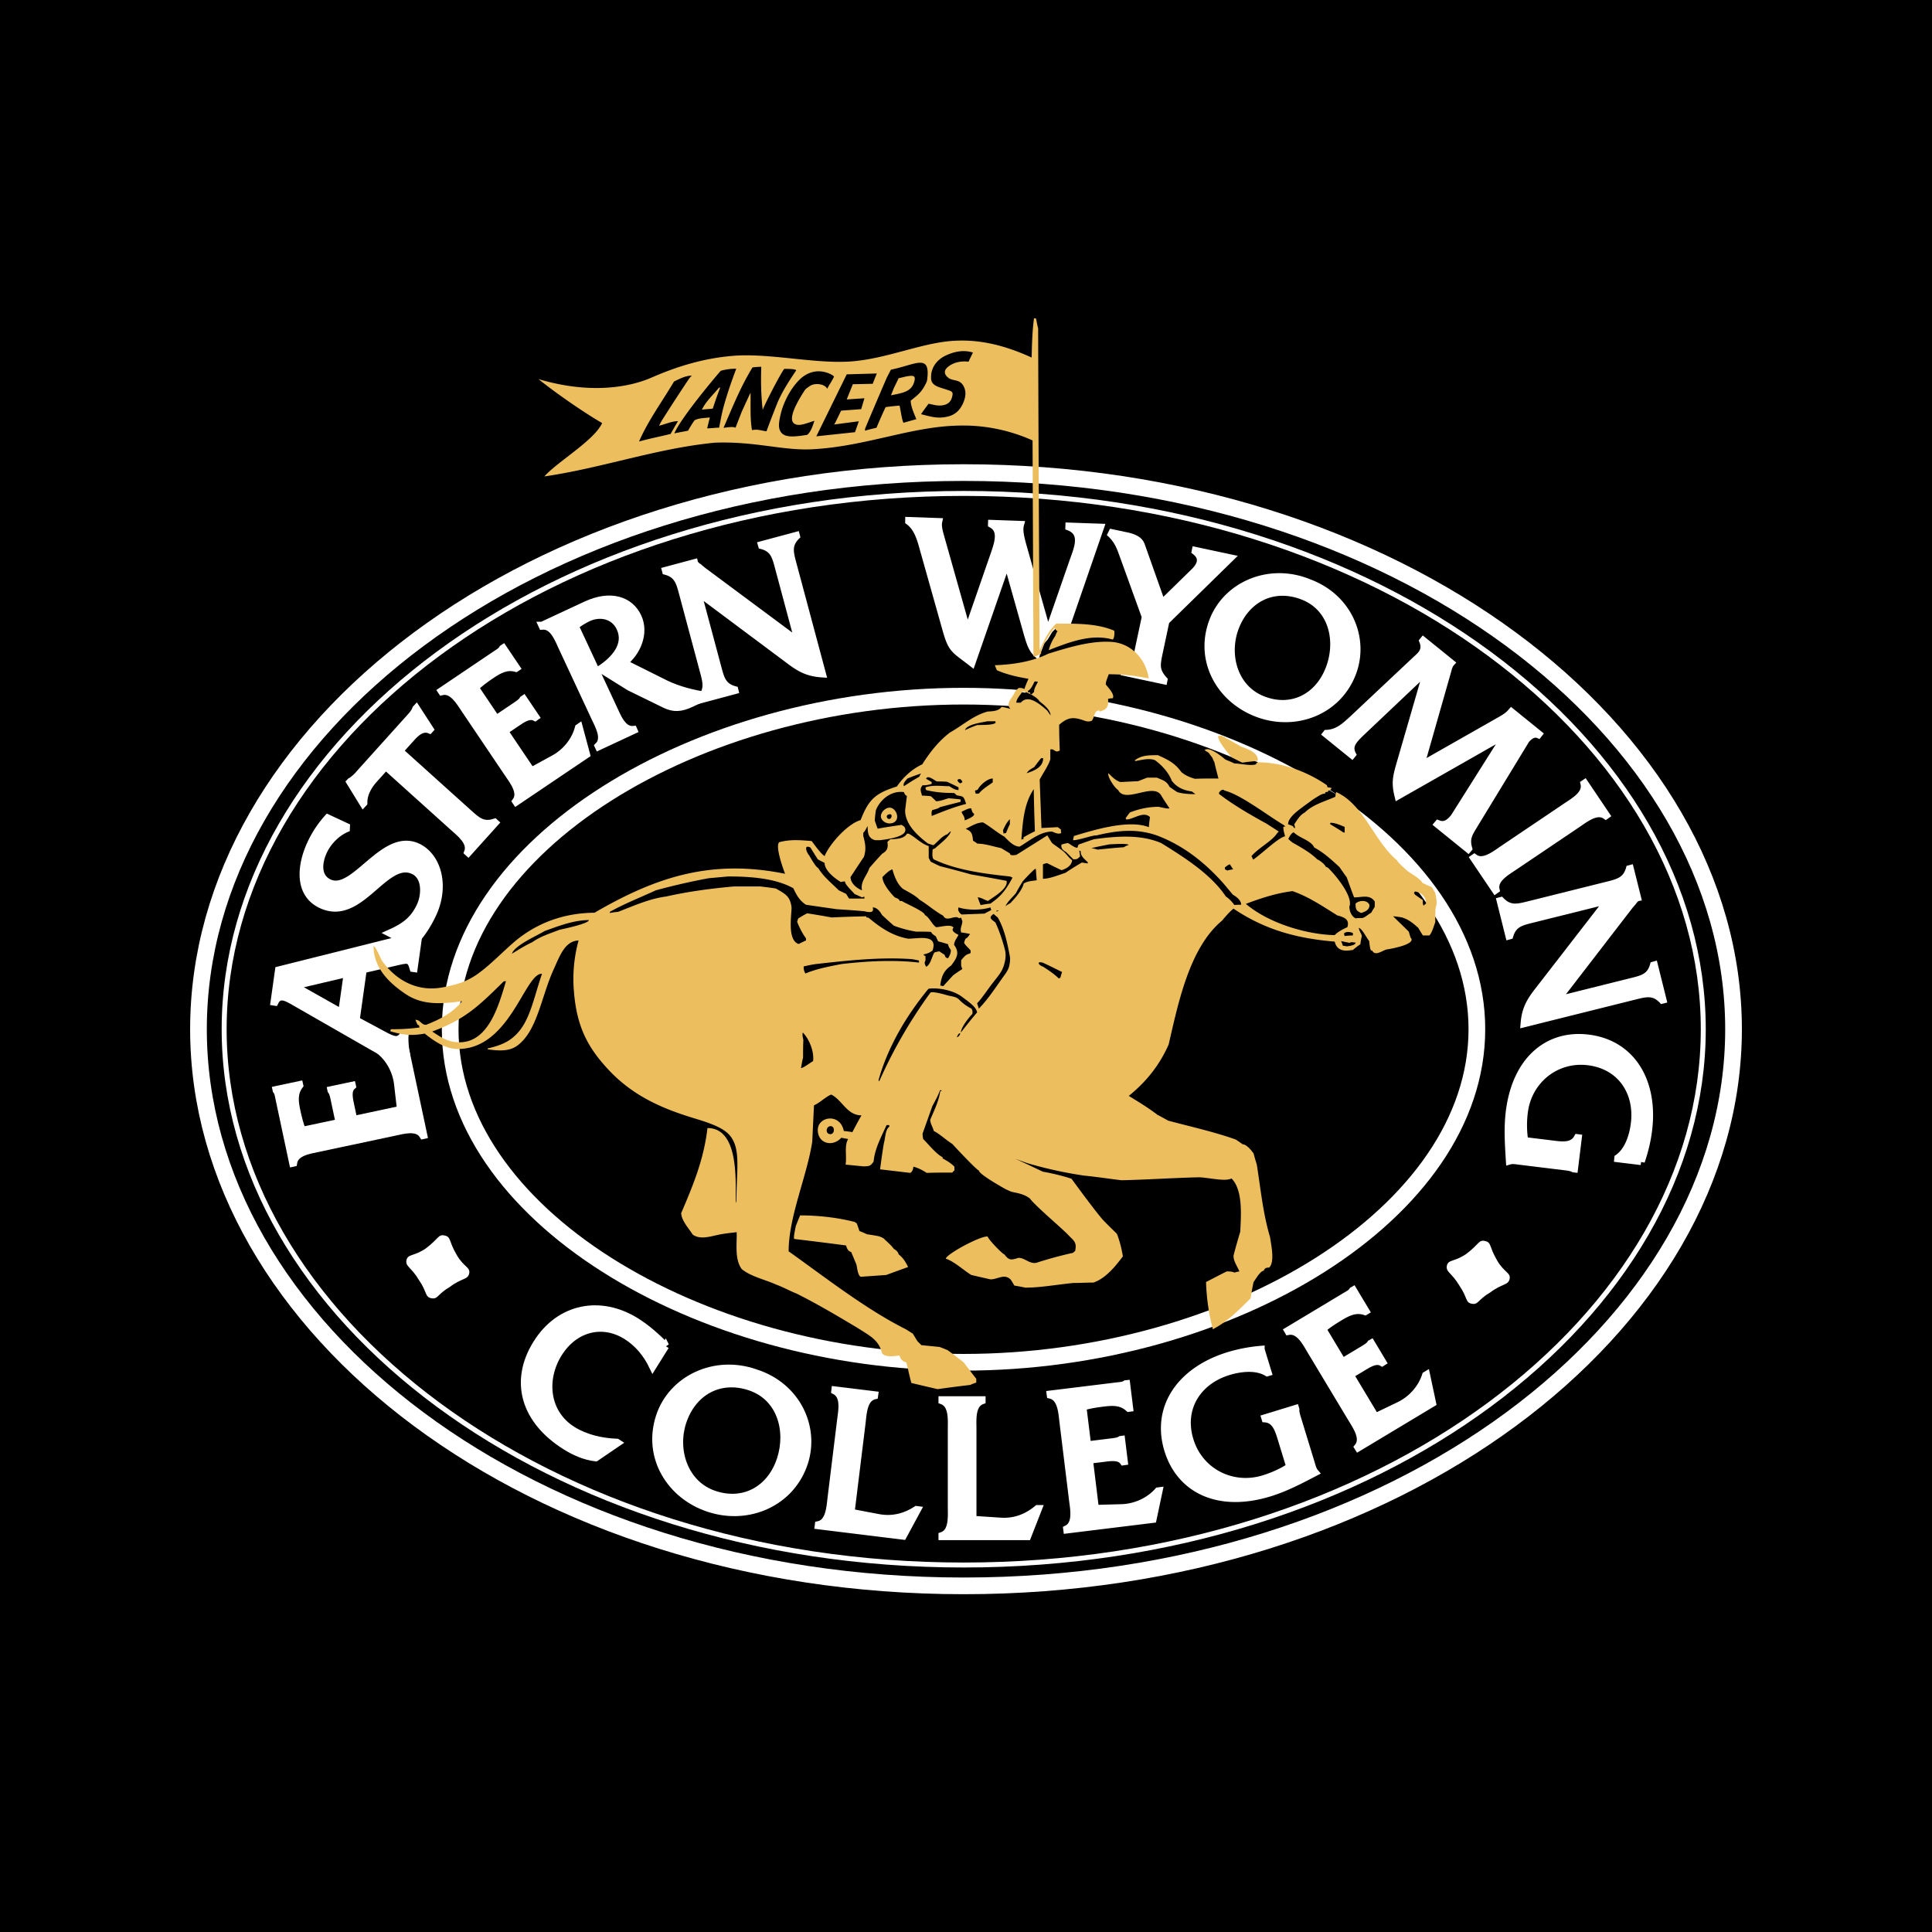
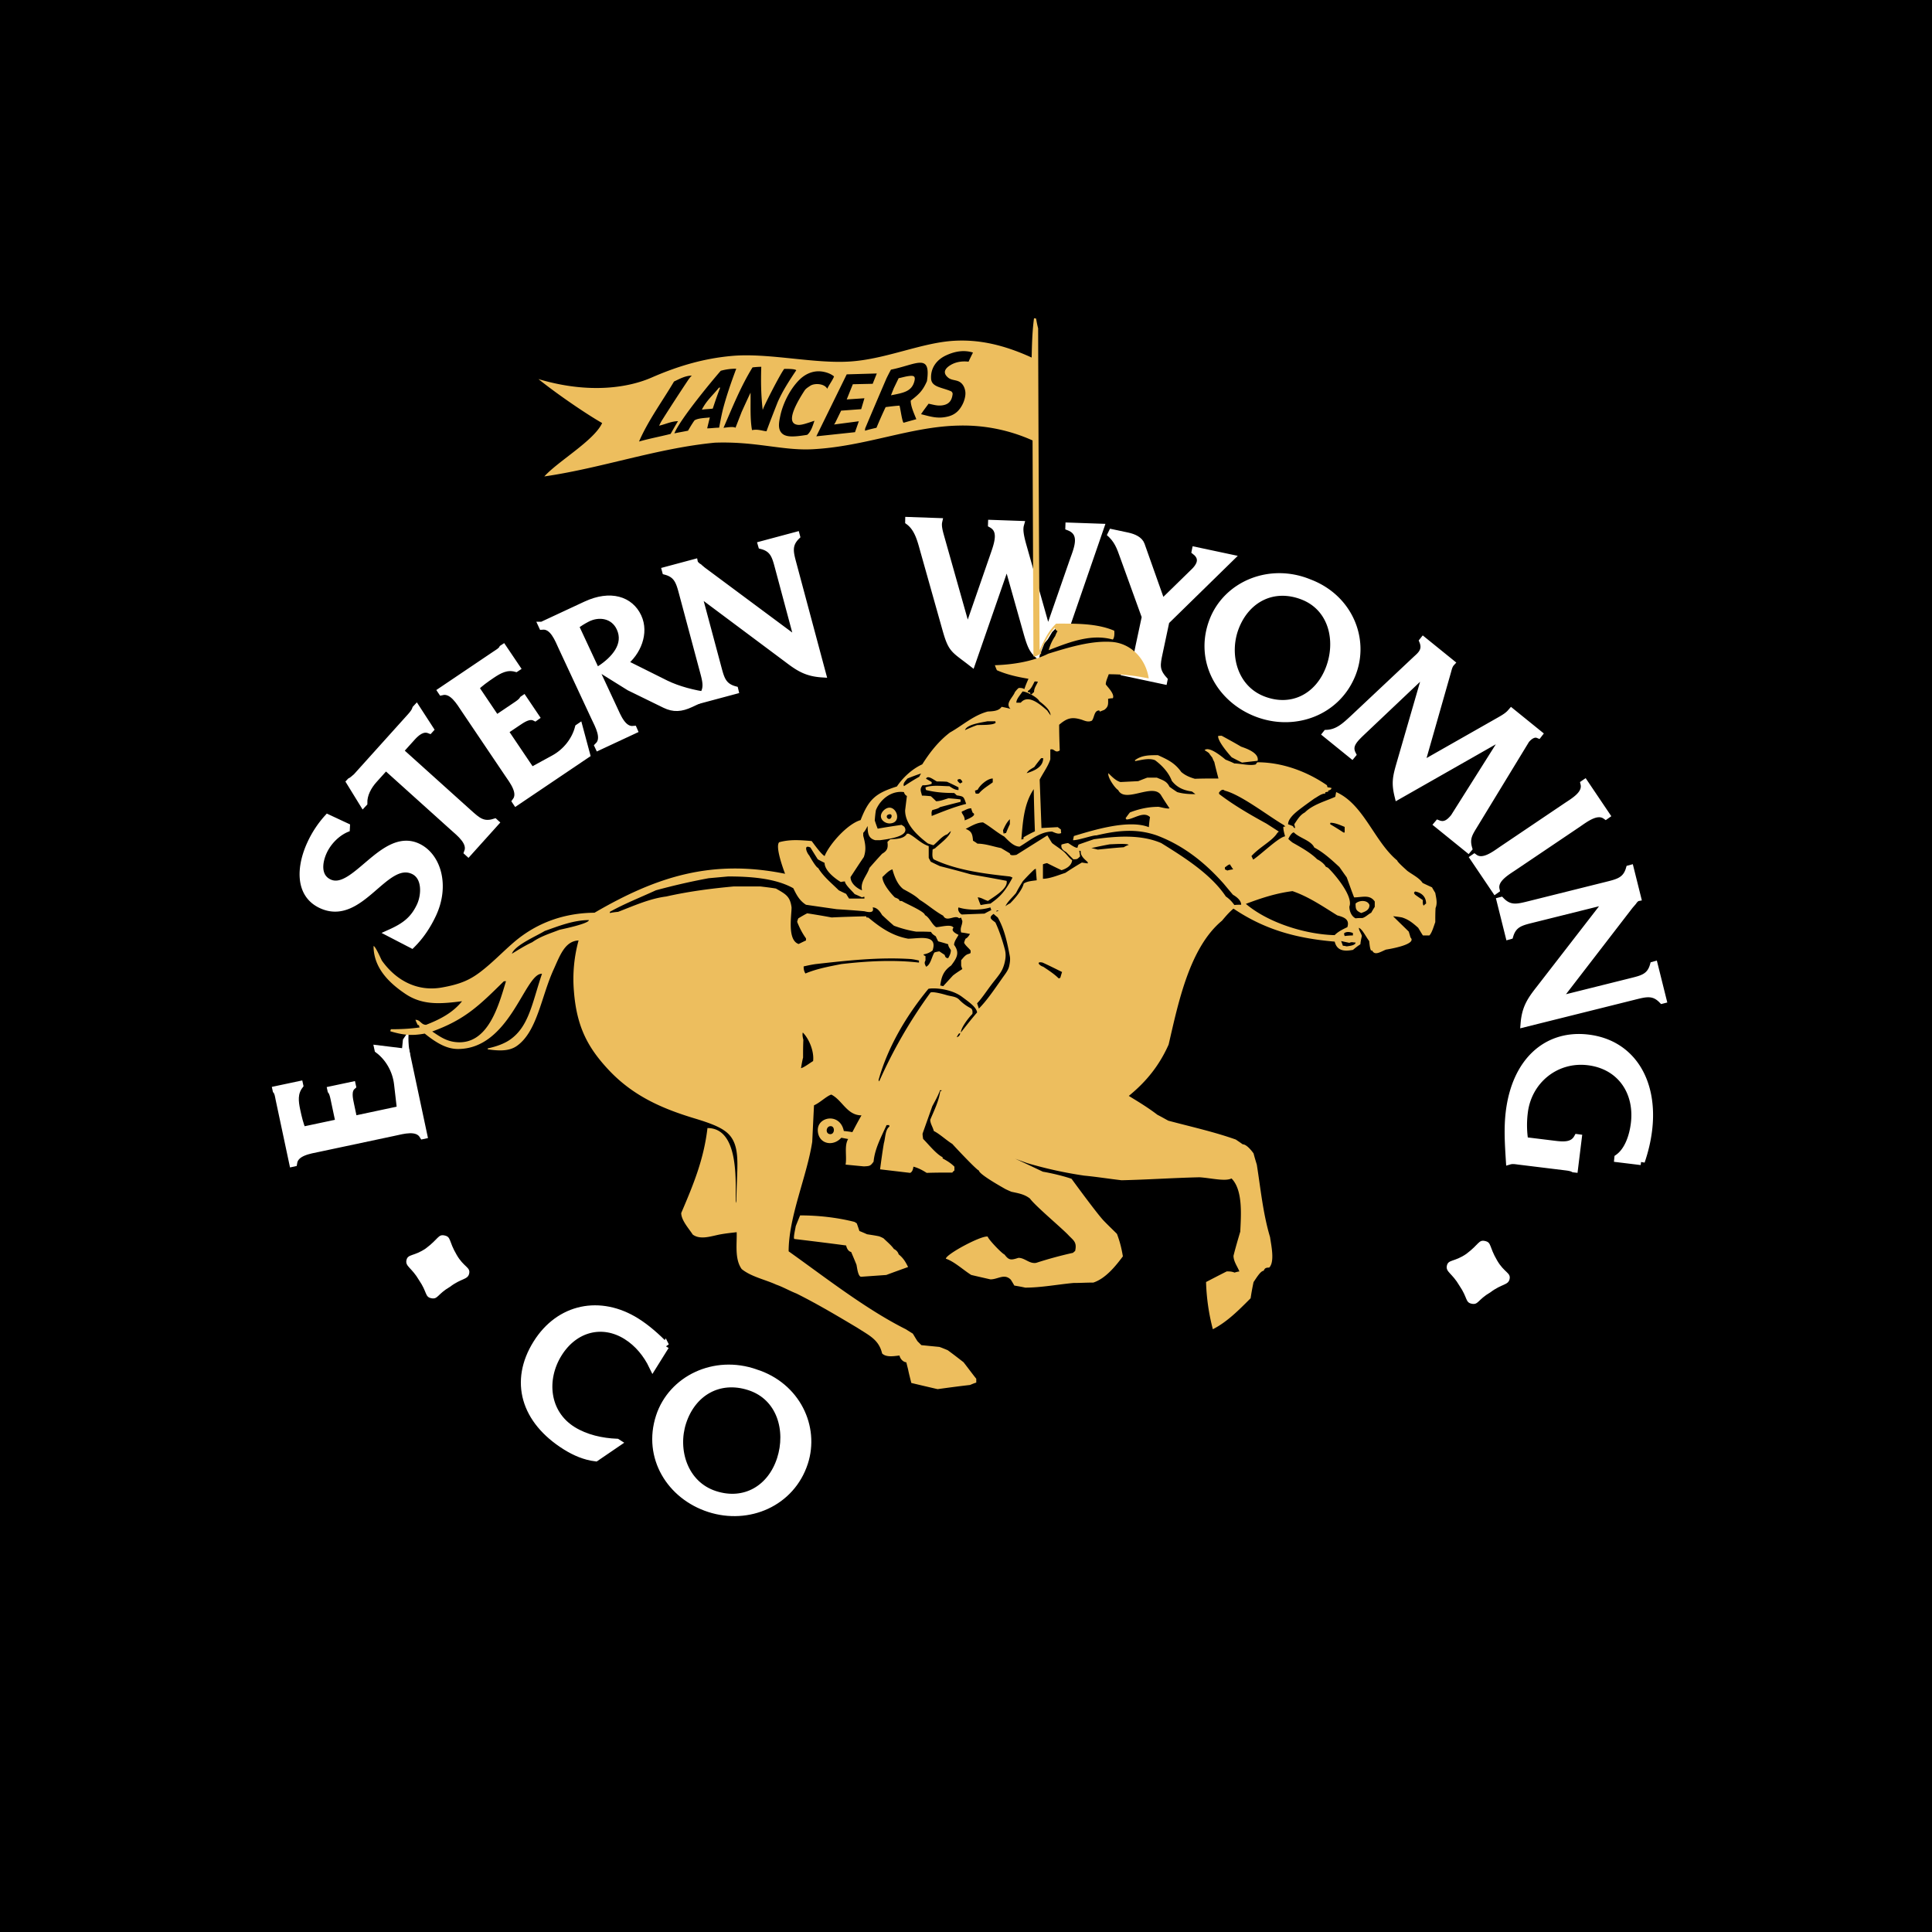
<svg xmlns="http://www.w3.org/2000/svg" width="2500" height="2500" viewBox="0 0 192.756 192.756">
  <path fill-rule="evenodd" clip-rule="evenodd" d="M0 0h192.756v192.756H0V0z" />
  <path d="M42.516 87.16l19.923-16.102 26.38-7.051 28.292 1.592 20.605 7.732 9.324 12.555 9.961 23.788-12.555 19.924-19.285 8.051s-34.432 2.592-36.024 2.592-27.974-3.229-27.974-3.229l-17.375-15.1-4.184-22.88 2.912-11.872z" fill-rule="evenodd" clip-rule="evenodd" />
  <path d="M44.914 102.686c0 18.353 24.569 33.229 51.217 33.229 26.649 0 51.217-14.876 51.217-33.229 0-18.352-24.568-33.229-51.217-33.229-26.649 0-51.217 14.877-51.217 33.229zm-25.112 0c0-29.732 33.175-55.536 76.347-55.536s76.806 25.804 76.806 55.536c0 29.731-33.635 55.536-76.806 55.536s-76.347-25.805-76.347-55.536z" fill-rule="evenodd" clip-rule="evenodd" />
-   <path d="M44.914 102.686c0 18.353 24.569 33.229 51.217 33.229 26.649 0 51.217-14.876 51.217-33.229 0-18.352-24.568-33.229-51.217-33.229-26.649 0-51.217 14.877-51.217 33.229zm-25.112 0c0-29.732 33.175-55.536 76.347-55.536s76.806 25.804 76.806 55.536c0 29.731-33.635 55.536-76.806 55.536s-76.347-25.805-76.347-55.536z" fill="none" stroke="#fff" stroke-width="1.665" stroke-miterlimit="2.613" />
-   <path d="M22.364 102.686c0-28.584 32.282-53.457 73.785-53.457s73.787 24.873 73.787 53.457c0 28.583-32.283 53.456-73.787 53.456-41.503 0-73.785-24.873-73.785-53.456z" fill="none" stroke="#fff" stroke-width=".495" stroke-miterlimit="2.613" />
  <path d="M116.307 61.973l6.438-6.299-3.471-.738-.012.06c.994.771.336 1.627-.105 2.05l-3.242 3.166-2.072-5.849c-.17-.472-.734-.736-1.369-.872l-1.805-.383c.842.717 1.1 1.456 1.449 2.442l2.168 5.994-.627 2.934c-.197.931-.332 2.25-1.408 2.54l-.012.059 3.865.823.012-.06c-.855-.949-.729-1.544-.475-2.734l.666-3.133zM35.278 111.704l-.311-1.467c-.131-.614-.328-1.444.18-1.883l-.013-.059-2.102.445.013.06c.169.213.237.531.305.847l.5 2.36-3.688.783c-.253-.608-.42-1.298-.567-1.992-.195-.913-.288-1.742.295-2.509l-.013-.059-2.319.492.013.06c.194.228.226.575.297.911l1.35 6.345.059-.013c.162-1.092 1.634-1.279 2.545-1.475l7.476-1.588c.892-.19 2.334-.621 2.906.314l.06-.013-1.758-8.268-2.787-.341.013.06c1.082.807 1.79 2.085 1.948 3.42l.297 2.569-4.699 1.001zM39.867 74.92l1.221-1.356c.448-.498 1.065-1.032 1.77-.752l.041-.045-1.359-2.097-.041.044c-.086.278-.288.533-.518.789l-5.398 5.996c-.207.167-.384.364-.621.478l-.041.044 1.317 2.141.042-.045c-.018-.86.428-1.687 1.011-2.336l1.193-1.326 6.718 6.05c.678.611 1.859 1.511 1.468 2.522l.045.041 2.685-2.983-.045-.041c-1.186.378-1.759-.166-2.618-.938l-6.87-6.186zM50.331 72.943l1.244-.838c.521-.352 1.215-.845 1.813-.539l.049-.035-1.201-1.781-.051.035c-.134.235-.403.417-.671.599l-2 1.348-2.107-3.125c.468-.464 1.046-.878 1.634-1.275.772-.521 1.508-.918 2.437-.665l.05-.033-1.326-1.966-.051.033c-.14.265-.448.423-.733.617l-5.377 3.626.034.051c1.072-.259 1.798 1.036 2.321 1.81l4.272 6.336c.511.755 1.45 1.931.797 2.812l.034.051 7.007-4.727-.728-2.711-.05.034c-.342 1.306-1.263 2.44-2.441 3.088l-2.27 1.239-2.686-3.984zM54.083 62.398l.026.056c1.1-.089 1.596 1.312 1.991 2.158l3.229 6.926c.385.827 1.148 2.126.365 2.895l.026.055 3.509-1.637-.024-.055c-1.091.106-1.607-1.287-2.001-2.131l-3.838-8.231c.387-.271.766-.514 1.18-.729 1.206-.631 2.704-.389 3.321.934.805 1.726-.587 3.203-1.953 4.108l2.897 1.803 3.535 1.729c.869.423 1.587.378 2.56-.075l1.69-.789c-1.355-.172-2.958-.587-4.176-1.183l-4.195-2.092c1.343-1.052 2.167-2.979 1.413-4.595-.78-1.672-2.72-2.333-5.182-1.185l-4.373 2.038z" fill-rule="evenodd" clip-rule="evenodd" fill="#fff" stroke="#fff" stroke-width=".735" stroke-miterlimit="2.613" />
  <path d="M69.58 59.035l8.998 6.718c1.16.885 1.942 1.37 3.457 1.466l-2.942-10.983c-.294-1.098-.503-1.88.356-2.74l-.016-.06-3.446.924.017.058c1.194.311 1.385 1.099 1.679 2.195l1.988 7.42-9.59-7.125-.381-.32a1.27 1.27 0 0 1-.425-.41l-.004-.019-2.859.766.016.059c1.176.315 1.386 1.098 1.68 2.194L70.2 66.99c.294 1.097.505 1.88-.371 2.764l.016.059 3.464-.929-.014-.058c-1.201-.33-1.392-1.119-1.686-2.214l-2.029-7.577zM130.615 58.151c-3.938-1.62-8.215.189-9.596 3.785-1.488 3.88.641 7.78 4.387 9.22 3.768 1.445 8.039-.128 9.521-3.989 1.309-3.407-.329-7.509-4.312-9.016zm-.654 1.312c2.988 1.147 3.725 4.492 2.664 7.255-1.082 2.82-3.725 4.216-6.602 3.111-2.971-1.14-3.799-4.584-2.781-7.234 1.098-2.857 3.785-4.257 6.719-3.132zM141.729 76.394l2.664-9.346c.084-.297.15-.635.354-.888l.014-.015-2.758-2.232-.037.046c.404.981-.279 1.47-.697 1.862l-6.244 5.872c-.814.75-1.535 1.445-2.67 1.492l-.037.047 2.568 2.08.039-.047c-.475-.932.199-1.536 1.102-2.395l6.385-6.046-2.76 9.529c-.338 1.188-.461 1.792-.158 3.029l10.838-6.169-5.25 8.32c-.434.535-.912.931-1.604.659l-.039.046 3.041 2.462.039-.046c-.273-.952-.008-1.441.498-2.259l5.223-8.576c.295-.362.773-.73 1.242-.534l.037-.048-2.725-2.206-.014.016c-.268.331-.633.556-1.027.785l-8.024 4.562zM149.896 84.76c-.756.511-1.932 1.45-2.801.813l-.051.035 2.154 3.193.049-.035c-.246-1.055 1.049-1.781 1.805-2.292l6.336-4.272c.756-.511 1.932-1.451 2.818-.826l.049-.035-2.152-3.193-.051.035c.258 1.071-1.049 1.781-1.82 2.304l-6.336 4.273zM160.475 89.805l-6.873 8.879c-.904 1.146-1.402 1.917-1.525 3.432l11.033-2.753c1.102-.274 1.887-.47 2.732.405l.059-.015-.863-3.462-.057.016c-.332 1.189-1.123 1.365-2.225 1.64l-7.453 1.859 7.291-9.464.324-.374c.123-.177.201-.28.418-.418l.021-.004-.717-2.873-.059.016c-.336 1.168-1.123 1.365-2.225 1.64l-7.848 1.958c-1.102.273-1.889.47-2.758-.421l-.059.015.869 3.482.057-.016c.352-1.193 1.145-1.371 2.244-1.645l7.614-1.897zM163.736 115.874c.348-1.02.598-2.05.729-3.116.598-4.87-1.676-8.641-6.002-9.171-4.045-.497-7.232 2.195-7.865 7.346-.199 1.63-.092 3.236.012 4.883.297-.087.617-.026.918.012l4.629.567c.301.036.623.077.852.207l.061.007.379-3.078-.061-.008c-.475.861-1.463.761-2.387.646l-2.898-.356a10.232 10.232 0 0 1-.037-2.844c.389-3.179 3.16-5.453 6.398-5.055 3.238.397 4.998 3.044 4.613 6.183-.15 1.227-.621 2.722-1.648 3.433l-.006.062 2.313.282z" fill-rule="evenodd" clip-rule="evenodd" fill="#fff" stroke="#fff" stroke-width=".735" stroke-miterlimit="2.613" />
  <path d="M66.391 134.292c-.88-.891-1.847-1.764-2.916-2.433-3.595-2.246-7.657-1.443-9.924 2.187-2.345 3.752-1.231 7.666 2.906 10.252.912.57 1.912 1 2.977 1.13l2.164-1.476-.052-.033c-1.499-.059-3.11-.408-4.424-1.229-2.701-1.688-3.02-5.08-1.408-7.658 1.589-2.542 4.379-3.263 6.799-1.75 1.156.723 2.037 1.811 2.619 3.026l1.259-2.016z" fill-rule="evenodd" clip-rule="evenodd" fill="#fff" stroke="#fff" stroke-width=".75" stroke-miterlimit="2.613" />
  <path d="M75.374 136.974c-4.097-1.439-8.357.633-9.571 4.369-1.31 4.031 1.066 7.891 4.959 9.155 3.913 1.271 8.182-.559 9.486-4.57 1.149-3.539-.739-7.631-4.874-8.954zm-.599 1.373c3.107 1.008 4.036 4.376 3.103 7.247-.952 2.929-3.569 4.492-6.558 3.521-3.088-1.003-4.114-4.467-3.219-7.221.965-2.968 3.627-4.539 6.674-3.547z" fill-rule="evenodd" clip-rule="evenodd" fill="#fff" stroke="#fff" stroke-width=".735" stroke-miterlimit="2.613" />
-   <path d="M84.885 150.909l1.099-8.946c.114-.925.156-2.461 1.25-2.722l.009-.062-3.921-.481-.007.062c.999.518.691 2 .575 2.945l-.949 7.736c-.113.925-.178 2.458-1.269 2.698l-.008.062 8.435 1.035 1.402-2.598-.062-.008c-1.132.735-2.401 1.06-3.787.805l-2.767-.526zM97.047 151.608v-9.016c0-.93-.143-2.459.91-2.853v-.062h-3.949v.062c1.054.394.93 1.902.93 2.853v7.796c0 .93.124 2.461-.93 2.832v.063h8.498l1.076-2.751h-.062c-1.033.868-2.254 1.345-3.658 1.262l-2.815-.186zM108.67 145.656l1.518-.187c.635-.078 1.496-.205 1.896.351l.062-.009-.268-2.176-.062.009c-.23.153-.559.194-.887.233l-2.441.301-.469-3.816c.641-.204 1.357-.313 2.074-.402.945-.115 1.797-.137 2.523.524l.062-.008-.297-2.4-.061.007c-.25.176-.604.179-.951.221l-6.568.807.008.061c1.094.263 1.154 1.776 1.271 2.719l.949 7.738c.115.923.424 2.428-.578 2.925l.008.062 8.559-1.051.594-2.802-.062.008c-.914 1.028-2.279 1.633-3.648 1.676l-2.637.074-.595-4.865zM125.799 134.648a15.704 15.704 0 0 0-3.207.612c-4.785 1.465-7.355 5.146-6.057 9.398 1.215 3.975 5.047 5.83 10.109 4.281 1.602-.49 3.053-1.257 4.545-2.037-.205-.242-.281-.563-.371-.86l-1.391-4.548c-.092-.297-.188-.612-.162-.881l-.018-.059-3.025.926.018.059c.998.083 1.316 1.047 1.594 1.957l.871 2.846c-.812.53-1.725.939-2.635 1.217-3.123.955-6.391-.684-7.365-3.866-.975-3.185.762-5.92 3.848-6.863 1.205-.368 2.793-.552 3.881.11l.061-.018-.696-2.274zM134.699 137.171l1.311-.788c.549-.33 1.285-.796 1.877-.451l.051-.032-1.127-1.878-.055.031c-.146.235-.432.404-.715.575l-2.109 1.266-1.98-3.296c.504-.446 1.111-.836 1.734-1.209.814-.49 1.582-.856 2.516-.549l.053-.032-1.244-2.072-.055.032c-.156.262-.479.407-.779.587l-5.672 3.409.031.053c1.107-.206 1.779 1.152 2.268 1.967l4.016 6.682c.479.798 1.373 2.045.662 2.907l.033.053 7.389-4.439-.598-2.802-.053.032c-.418 1.312-1.418 2.42-2.65 3.015l-2.379 1.142-2.525-4.203z" fill-rule="evenodd" clip-rule="evenodd" fill="#fff" stroke="#fff" stroke-width=".75" stroke-miterlimit="2.613" />
  <path d="M40.552 125.726c-.134.635.511.723 1.261 2.006.818 1.194.568 1.653 1.203 1.789.686.145.594-.387 1.877-1.134 1.157-.88 1.783-.696 1.918-1.331.135-.636-.533-.624-1.243-1.848-.827-1.403-.537-1.802-1.222-1.947-.636-.134-.583.336-1.859 1.292-1.195.817-1.799.537-1.935 1.173zM144.355 126.277c-.137.636.51.722 1.258 2.005.82 1.197.57 1.654 1.205 1.789.684.146.594-.386 1.877-1.134 1.158-.879 1.781-.694 1.918-1.33.135-.636-.531-.624-1.244-1.849-.826-1.402-.537-1.801-1.221-1.946-.635-.135-.582.337-1.857 1.292-1.197.82-1.803.538-1.936 1.173zM40.779 102.865s-.128 1.165.14 2.339l-.84-.273.124-1.221.576-.845z" fill-rule="evenodd" clip-rule="evenodd" fill="#fff" />
  <path d="M100.473 56.003l1.986 7.047c.596 2.109.74 2.013 2.561 3.355l4.76-13.79-3.119-.109-.002.061c1.562.603.836 2.219.432 3.362l-2.549 7.334-2.512-8.87c-.25-.901-.371-1.555-.23-2.056l-2.857-.101-.002.062c1.094.605.643 1.909.215 3.13l-2.638 7.615-2.689-9.524c-.109-.39-.29-1.025-.192-1.467l-2.958-.104-.001.061c.988.724 1.247 2.051 1.572 3.179l2.13 7.559c.596 2.11.783 1.974 2.579 3.375l3.514-10.119zM32.695 81.617a10.166 10.166 0 0 0-1.681 2.55c-1.045 2.241-1.269 5.021 1.046 6.1 3.894 1.816 6.328-4.743 9.193-3.407 1.287.6 1.174 2.471.686 3.519-.668 1.432-1.586 2.076-3.028 2.723l2.173 1.126c.875-.867 1.562-1.911 2.084-3.031 1.337-2.866.46-5.779-1.506-6.696-3.4-1.584-6.31 4.752-8.826 3.579-1.268-.592-1.055-2.103-.566-3.15.479-1.028 1.433-1.971 2.501-2.345l-2.076-.968z" fill-rule="evenodd" clip-rule="evenodd" fill="#fff" stroke="#fff" stroke-width=".735" stroke-miterlimit="2.613" />
  <path d="M125.488 76.032l.299.49s-1.258.34-1.301.324c-.043-.017-.502-.23-.502-.23l.178-.781.756.026.57.171zM132.445 78.741l.83.478.303.887-2.818 1.44-.832-2.252 1.283-.49 1.234-.063zM101.539 69.312l.309-.276.431.08.311-.293.846-1.83.306-1.644.246-.628.211-.535.336-.391.438-.732.408-.417 5.369.775.342.488.156.748-6.713 2.091-.146 2.58 1.203 2.075-1.09.488-2.107-.601-1.102-.537-.129-.7.375-.741z" fill-rule="evenodd" clip-rule="evenodd" />
-   <path d="M36.227 96.726l2.982-.685c1.481-.346 1.726-.476 2.029.569l.061.009.578-4.114-.061-.009c-.742 1.062-1.917 1.265-3.126 1.566l-10.884 2.729-.446 3.172.059.009c.438-.922 1.227-.422 1.91-.04l7.901 4.529c1.081.603 2.158 1.102 2.576 2.347l.061.01.519-3.693-.06-.01c-.496.914-1.06.691-2.123.112l-2.686-1.442.71-5.059zm-1.567.374l-.556 3.954-4.779-2.698L34.66 97.1z" fill-rule="evenodd" clip-rule="evenodd" fill="#fff" stroke="#fff" stroke-width=".735" stroke-miterlimit="2.613" />
  <path d="M88.893 39.439l.288-.722.477-.985c.266-.046.599-.152.913-.2.558-.085.801-.05.656.509-.269 1.039-1.128 1.157-2.334 1.398zm-18.867 1.436c.46-.921 1.088-1.426 1.707-2.2h.118a42.78 42.78 0 0 0-.736 2.09c-.382.058-.736.05-1.089.11zm21.868.449c.206-.324.515-.721.75-1.045.5.095.868.239 1.395.159.653-.101.928-.484 1.003-1.115.016-.131-.079-.253-.176-.295-.931-.391-1.917-.413-1.97-1.24-.067-1.055.536-1.882 1.47-2.321.961-.452 1.853-.558 2.708-.294-.147.294-.295.589-.442.913-.618-.077-1.274.011-1.824.353-.576.357-.761.79-.2 1.247.3.245.727.216 1.06.376.332.16.571.509.641.997.058.408-.094.923-.266 1.265-.303.606-.724 1.039-1.427 1.222-1.032.267-1.737.024-2.722-.222zm-5.592 1.648c0-.088 0-.177.03-.265a793.057 793.057 0 0 1 2.119-4.974c.146-.294.294-.588.441-.853 2.497-.5 4.02-1.721 3.59 1.147-.427.979-.825 1.332-1.619 1.943 0 .589.353 1.324.559 1.854-.441.118-.854.236-1.266.353-.147-.059-.323-1.442-.412-1.707-.471.029-.942.089-1.384.147a43.803 43.803 0 0 0-.912 2.061c-.381.088-.764.176-1.146.294zm-11.273-.059c-.21-1.132-.123-2.566-.147-3.738-.294.618-.588 1.266-.883 1.913l-.618 1.59c-.225-.146-.852-.03-1.195.005.891-2.049 1.721-4.133 2.895-6.029.265-.03.605-.059.871-.059-.047 1.466-.026 2.87.146 4.325-.051-.108 1.782-3.685 2.148-4.118.236 0 1.051-.012 1.198.136-.708 1.062-1.335 2.011-1.854 3.179-.382.971-.765 1.942-1.118 2.913-.475-.054-.86-.235-1.443-.117zm-7.748.323c.604-1.468 3.913-5.428 4.628-6.243a5.599 5.599 0 0 1 1.547-.206c-.5 1.324-.988 2.741-1.341 4.095-.147.618-.249 1.17-.366 1.788-.412 0-.812.067-1.193.067.088-.383.177-.736.265-1.089-.441.059-1.177.059-1.531.294-.235.324-.441.677-.647 1.03-.442.088-.95.176-1.362.264zm12.516-5.385c.445-.432 1.042-.756 1.712-.802.589-.041 1.302.164 1.702.507-.089.294-.576.971-.677 1.236-.265-.53-1.269-.593-1.707-.294-.209.143-.423.262-.559.471-1.251 1.93-1.736 3.315-.651 3.419.361.035.898-.162 1.639-.409-.147.441-.341 1.11-.723 1.404-1.493.248-2.288.254-2.65-.311-.261-.406-.166-.979-.022-1.634.264-1.209.979-2.661 1.936-3.587zm1.648 5.68l3.032-6.181 3.002-.088-.412 1.03-1.98.043-.609 1.517 1.766-.118-.323 1.089-2.002.147-.588 1.207-.118.177 2.472-.324-.382 1.089-3.858.412zm-17.688.52c.893-2.073 2.342-4.043 3.489-5.986.56-.265 1.135-.589 1.782-.589-.117.088-.239.256-.327.374a195.39 195.39 0 0 0-2.678 4.121c-.088.147-.176.323-.265.5.618-.134 1.24-.45 1.887-.45-.236.382-.504.861-.74 1.273-1.058.266-2.118.463-3.148.757zm39.35 21.436l-.088-21.544a16.885 16.885 0 0 0-7.369-1.482c-4.796.095-9.302 2.087-14.595 2.361-2.969.154-5.654-.801-9.719-.657-5.78.553-11.251 2.528-17.028 3.369 1.372-1.523 4.969-3.579 5.769-5.328-1.479-.831-4.484-2.874-6.357-4.385 5.195 1.547 9.113.799 11.285-.15 2.823-1.233 5.364-1.924 8.028-2.162 3.648-.326 8.244.817 11.877.551 3.584-.262 7.082-1.886 10.308-2.062 2.213-.12 4.633.267 7.711 1.674.029-1.295.059-2.62.234-3.915.059 0 .117 0 .207.029.059.324.117.647.205.971.029 10.684.088 21.396.146 32.11.471-.983.801-1.826 1.65-2.648 1.889 0 4.035-.049 5.797.706.029.265.029.706-.148.883-2.037-.569-4.082.144-6.387 1.06a4.47 4.47 0 0 1 .648-1.413c.059-.177.146-.354.236-.5-.146 0-.236-.235-.295-.324-.559.647-.941 1.383-1.324 2.149-.029.147-.029.294-.029.47-.295.001-.277.237-.762.237zm-.175 3.797c-.061-.029-.119-.059-.148-.059v-.117a.885.885 0 0 0-.234-.059v-.118c.322-.147.5-.618.676-.942.09 0 .207 0 .324.03-.146.353-.383.618-.383 1.03a.848.848 0 0 0-.235.235zm1.882 2.089c-.117-.176-.236-.324-.324-.471-.646-.56-1.883-1.707-2.648-.795h-.441c0-.382.412-.794.617-1.118.412 0 1.502.588 1.678.972.382.294 1.118.853 1.118 1.412zm-8.535 1.472c.176-.589 1.707-.766 2.236-.883h.795c0 .029 0 .088.029.147-.264.265-1.471.206-1.854.235-.411.148-.823.324-1.206.501zm27.637 3.238a34.916 34.916 0 0 1-1.031-.53c-.201-.219-1.391-1.565-1.354-2.119.119-.029.236-.029.354-.029.648.353 1.295.706 1.943 1.089.5.176 1.824.618 1.646 1.413-.529.057-1.058.116-1.558.176zm-21.486 1.059c.207-.324.441-.413.766-.619.207-.294.441-.589.678-.882h.205c-.001.912-.913 1.265-1.649 1.501zm-6.621 1.03c-.265-.177-.471-.442 0-.442.088.088.206.177.206.324a.46.46 0 0 0-.206.118zm-5.622.265c-.139-.278.179-.556.353-.765a18.03 18.03 0 0 1 1.354-.501 3.262 3.262 0 0 0-.177.324c-.529.294-1.03.618-1.53.942zm7.299.765c-.059-.03-.119-.03-.146-.03-.031-.117-.061-.206-.061-.294l.266-.088c.205-.441.971-1.118 1.502-1.118v.382c-.473.353-1.002.648-1.385 1.118-.058 0-.117 0-.176.03zm-4.532 2.208c0-.236-.059-.324.059-.588.206-.06.618-.147.766-.295a208.7 208.7 0 0 1 2.06-.53v-.235c-.413-.059-.825-.088-1.207-.118-.412.118-.825.294-1.236.294-.177-.176-.354-.353-.53-.5-.294-.029-.589-.059-.883-.059-.088-.441-.265-.618.059-1.03.323 0 .618-.029.912-.147v-.176c-.206-.118-.383-.236-.559-.324.147-.441.854.177 1.088.265.324 0 .647 0 1.001.03.383.177.765.353 1.148.559v.265c-.354 0-.648-.206-.913-.382-.706 0-1.707-.147-2.384.118a.85.85 0 0 0 .059.265c.971.236 1.825.294 2.795.294.088.059.177.147.266.235.735.118.676.118.941.854-1.176.292-2.324.763-3.442 1.205zm-4.474 0c.038-.151.354-.235.441-.118.073.097.024.27-.059.353-.165.166-.437-.016-.382-.235zm7.77.441c0-.353-.147-.5-.294-.765v-.118c.324-.118.588-.323.941-.323.03.146.089.294.148.441.529.265-.589.677-.795.765zm-7.519-1.27c.424-.01.752.433.776.851.021.347-.168.677-.683.72-.442.036-.932-.288-.937-.717-.004-.403.45-.844.844-.854zm45.308 2.477a31.83 31.83 0 0 0-1.324-.824c0-.059 0-.117.029-.147.473 0 .973.235 1.414.412v.56l-.119-.001zm-33.904.117c-.029-.118-.059-.235-.059-.353.205-.441.354-.766.678-1.089v.5c-.148.294-.266.589-.383.883-.09 0-.178.03-.236.059zm1.765.589c.148-1.736.236-3.531 1.236-5.033a209.9 209.9 0 0 0 .117 4.209c-.383.176-.764.382-1.117.588-.029.059-.029.118-.029.206-.089 0-.148 0-.207.03zm7.623 1.001c-.234-.059-.441-.117-.646-.147a39.835 39.835 0 0 1 1.854-.382c.293 0 1.707-.118 1.883.058a2.558 2.558 0 0 0-.5.236c-.884.058-1.737.147-2.591.235zm15.51 1l-.176-.353c.781-.871 2.037-1.493 2.531-2.237a.694.694 0 0 1 .205-.206c-.41-.266-.824-.53-1.234-.795-1.561-.854-3.297-1.854-4.709-2.943-.031-.059-.031-.118-.031-.147.119-.177.354-.412.561-.206 1.648.412 4.35 2.535 5.916 3.443l.146.148c-.088 0-.146 0-.205.029 0 .324.088.618.176.942-.651.1-2.383 1.795-3.18 2.325zm-2.59 1.089c-.088-.059-.176-.088-.234-.117v-.206c.205-.118.264-.235.5-.294.088.147.205.324.324.5a3.443 3.443 0 0 0-.59.117zm-37.73 2.796a10.805 10.805 0 0 1-.295-.471c-.265-.118-.5-.236-.735-.354-.707-.706-1.531-1.354-2.061-2.237-.177 0-.794-1.06-.883-1.236-.236-.236-.618-1.148.118-.795.235.383.47.766.735 1.178.207.117.442.235.677.353 0 .765 1.03 1.561 1.619 1.913.118-.03.265-.059.412-.059 0 .324.766 1 .972 1.266.235.088.471.206.736.324a.546.546 0 0 1 .235-.059v.177h-1.53zm13.127.648c-.119-.265-.207-.529-.295-.765.354 0 .678.265 1.029.353.473-.353 2.031-1.207 1.855-2.001-1.207-.235-2.385-.441-3.562-.647-1.03-.294-2.06-.56-3.09-.824-.324-.147-.618-.294-.913-.441-.088-.147-.147-.265-.206-.382v-1.177c-.765-.235-1.354-.913-2.002-1.236h-.176c-.265.529-1.147.529-1.648.559-.118.088-.206.177-.294.265.088.618-.03.883-.53 1.178a53.64 53.64 0 0 0-1.265 1.413c-.236.765-.942 1.383-.736 2.237-.53-.206-1.148-.706-1.148-1.324.442-.677.883-1.354 1.325-2.001.265-.765.147-1.354-.059-2.119v-.294c.207-.206.294-.441.442-.677 0 .706.059 1.236.765 1.413h.471c.559-.088 3.09-.324 2.414-1.354l-.265-.177c-.794.118-1.589.235-2.384.382-.118-.294-.206-.559-.294-.824.029-.353.059-.707.118-1.03.441-1.089 1.56-1.972 2.796-1.796.029.147.147.324.294.383-.059.471-.117.941-.177 1.442 0 1.413 1.266 2.531 2.267 3.296.177.059.353.118.559.177.412-.324.883-.942 1.384-1.089.118-.118.235-.236.353-.324-.088.56-1.207 1.354-1.59 1.737a.597.597 0 0 0-.235.117c0 .294-.088.765.118.972 2.266 1.088 5.122 1.441 7.594 1.707.088.03.176.059.264.118-.697 1.277-1.133 1.838-2.207 2.59-.326.025-.65.084-.972.143zm44.205.058c-.117-.118-.088-.382-.088-.559a17.525 17.525 0 0 1-.766-.529c-.059-.059-.088-.118-.117-.177.029-.059.059-.118.117-.147.648.118 1.09.53 1.09 1.207a.817.817 0 0 0-.236.205zm-41.734.06c.236-.5.707-.883 1.061-1.324.205-.412.441-.795.678-1.177a18.83 18.83 0 0 1 1.088-1.119.478.478 0 0 1 .205-.118l.09 1.148c-.441.059-.941.088-1.295.324-.148.647-.883 1.501-1.355 1.972a2.452 2.452 0 0 0-.472.294zm-.883.559v-.118c.061-.029.148-.029.236-.029a.647.647 0 0 0-.236.147zm36.379.118c-.502-.236-.561-.354-.561-.942.354-.353 1.207-.382 1.385.147 0 .5-.412.647-.824.795zm-39.851.147c-.235-.118-.441-.441-.324-.707.912.294 2.237.294 3.179 0l.088.265c-.234.118-.471.235-.676.353-.766.03-1.532.059-2.267.089zm39.29.382c-.412-.206-.617-.706-.617-1.177.412-1.03-1.5-3.267-2.119-3.855-.088-.059-.176-.088-.236-.118-.146-.294-.588-.618-.854-.735-.676-.678-1.646-1.207-2.471-1.678a4.867 4.867 0 0 1-.412-.354c.059-.147.311-.639.549-.659.553.568 1.715.798 2.041 1.512.941.5 1.736 1.237 2.502 1.943.234.324.471.677.734 1.03.236.648.471 1.325.736 2.002.795 0 1.561-.324 2.061.412v.53c-.117.177-.236.382-.354.589-.295.146-.559.441-.883.529-.235 0-.47 0-.677.029zm-10.947-1.442c1.559-.589 3.037-1.067 4.654-1.272 1.631.562 3.018 1.522 4.469 2.42.648.176 1.266.382 1.002 1.177-.502.235-.914.441-1.268.794-2.781-.066-6.537-1.162-8.857-3.119zm9.859 3.208c-.029-.088-.059-.177-.059-.265.205-.207.646-.147.883-.03v.236a7.358 7.358 0 0 0-.824.059zm.205 1.03c-.146-.029-.264-.059-.383-.059a8.244 8.244 0 0 0-.176-.47c.266.059.529.117.824.177.264-.118.324-.03.617-.03.001.294-.675.353-.882.382zm-83.291.736c.286-.858 2.555-1.812 3.267-2.267 1.413-.5 2.885-1.089 4.415-1.089 0 .353-2.56.883-2.943.971-.935.366-1.886.649-2.708 1.236-.707.325-1.354.737-2.031 1.149zm41.323 1.295c-.118-.236-.207-.383-.059-.618v-.441a14.644 14.644 0 0 1-.177-.089v-.088a1.85 1.85 0 0 0 .883-.383c.56-1.678-1.413-1.177-2.442-1.177-1.59-.294-2.737-1.089-3.944-2.089-.088-.029-.147-.029-.206-.029-.029-.059-.029-.089-.029-.118-1.147.029-2.296.06-3.444.118a86.665 86.665 0 0 0-2.442-.413c-.295.147-.589.324-.884.5a1.614 1.614 0 0 0-.117.354c.235.588.5 1.118.882 1.648v.206c-.265.118-.5.236-.735.353-1.148-.382-.707-2.825-.707-3.649-.147-1.118-.588-1.324-1.56-1.884-.53-.088-1.03-.146-1.531-.206h-2.708c-2.237.206-4.503.5-6.71 1.001-1.648.206-3.267.941-4.797 1.53a7.01 7.01 0 0 0-.824.118v-.118c1.472-.824 3.062-1.442 4.591-2.148a64.965 64.965 0 0 1 5.269-1.207l1.942-.176c2.061 0 4.68.147 6.504 1.177.324.677.618 1.236 1.265 1.648 1.001.147 2.031.294 3.061.441.913.059 1.825.118 2.767.206.354.088 1.03.235.824-.383.441 0 .736.412.942.765.383.354.765.707 1.177 1.06.707.265 1.471.471 2.208.589.5 0 1 0 1.5.029.088.206.294.324.471.441.059.147.147.324.236.5.324.088.647.176 1.001.294 0 .235.176.412.265.588 0 .295-.118.53-.265.795-.236 0-.295-.118-.354-.324a97.481 97.481 0 0 1-.53-.353c-.176.03-.353.059-.5.118-.264.443-.382 1.237-.823 1.414zm-12.038.677c-.147-.235-.177-.441-.177-.706.382-.089.794-.177 1.207-.235 3.149-.354 6.327-.707 9.506-.5.265.029.53.088.794.147v.206c-2.531-.295-5.209-.147-7.74.147-1.206.235-2.472.47-3.59.941zm25.282.5c-.441-.441-1.029-.824-1.561-1.177-.412-.118-.736-.56-.059-.412.648.294 1.295.618 1.943.941-.059.177-.119.383-.178.589a.224.224 0 0 0-.145.059zm-11.538.766c-.118-.029-.206-.059-.294-.059.118-.884.324-1.472 1.089-2.002.56-.735.883-1.265.294-2.06 0-.353.294-.707.442-1-.176-.089-.824-.383-.5-.707-.206-.413-1.325-.059-1.736-.059-.441-.294-.647-.971-1.119-1.208 0-.353-2.031-1.207-2.266-1.383-.088-.029-.176-.029-.265-.029 0-.206-.354-.294-.471-.353-.441-.441-1.236-1.383-1.236-2.031.323-.294.618-.648 1-.765.177.677.501 1.53 1.089 1.972.529.294 1.177.617 1.619 1.06.824.5 1.53 1.147 2.354 1.589.354.706 1.177-.147 1.589.265.059-.029.118-.059.206-.059.03.088.059.206.118.323 0 .442-.265.677-.118 1.148.294.029.589.088.882.146-.117.177-.235.383-.441.471a1.719 1.719 0 0 0-.147.413c.147.293.441.5.647.765 0 .298.045.267-.262.364-.278.087-.489.392-.68.607v.529c.03.118.059.235.118.354-.324.206-.647.412-.941.647-.323.355-.647.708-.971 1.062zm3.561 2.236l-.176-.529c.404-.405.916-1.176 1.408-1.832.434-.58.859-1.039 1.094-1.523.17-.353.275-.749.322-1.118a2.306 2.306 0 0 0-.059-.913c-.223-.846-.559-1.883-.941-2.678-.412-.324-.736-.471-.176-.854.117.117.264.235.412.354.676 1.177.963 2.572 1.207 3.885.053.291.006.625-.061.942-.092.447-.404.815-.668 1.191-.934 1.333-1.575 2.272-2.362 3.075zm-2.206 2.855a1.66 1.66 0 0 1 .235-.383h.118c-.059.207-.148.324-.353.383zm-52.334-.571c3.261-1.179 4.688-2.587 7.126-4.991.059-.029.147-.029.236-.029-.714 2.331-1.759 6.419-5.014 6.078-.963-.101-1.576-.543-2.348-1.058zm36.794 3.661c.059-.353.117-.706.206-1.06 0-.589 0-1.177.029-1.766-.058-.235-.118-.501-.058-.735.647.647 1.147 1.912 1.03 2.854-.266.149-.914.649-1.207.707zm7.798 1.324c-.029-.059-.059-.117-.059-.146.928-3.317 2.79-6.443 4.974-9.095.543-.125 2.268-.011 3.353.8.737.551 1.43 1.031 1.504 1.555-.559.647-1.089 1.324-1.62 2.002 0-.472.766-1.473 1.149-1.854.027-.196.027-.469-.176-.575a4.287 4.287 0 0 1-1.131-.838c-.318-.338-.808-.33-1.243-.459-.831-.244-1.61-.391-1.66-.218a48.075 48.075 0 0 0-5.091 8.828zm-4.822 4.461c.215.008.316.215.304.415-.012.201-.138.396-.377.382-.254-.017-.357-.221-.336-.417.021-.198.166-.389.409-.38zm3.027 15.024c-.324 0-.412-.971-.471-1.207a51.792 51.792 0 0 0-.53-1.266c-.294-.059-.441-.382-.5-.647-1.736-.235-3.443-.441-5.15-.647-.176 0 .118-1.147.118-1.266.147-.382.294-.735.441-1.089 1.795 0 3.68.206 5.416.647.059.029.147.089.236.147.088.235.177.501.265.766.235.088.5.206.765.323.382.059.794.118 1.207.206.147.06.294.118.441.206.324.323.766.677 1.03 1.06.206.089.412.294.471.53.471.382.678.735.942 1.266-.736.265-1.472.529-2.178.794l-2.503.177zm7.623 11.213c-.883-.205-1.766-.411-2.62-.617-.117-.471-.235-.913-.323-1.354l-.177-.706c-.324-.029-.618-.354-.677-.677-.56.059-1.324.206-1.737-.206-.323-1.383-1.295-1.795-2.472-2.561-1.972-1.178-4.003-2.385-6.063-3.414-.677-.265-1.354-.656-2.031-.892-1.089-.501-2.502-.786-3.443-1.552-.716-1.003-.466-2.479-.5-3.679-.53.06-1.06.117-1.56.206-.883.147-2.031.618-2.826.029-.354-.56-1.147-1.413-1.147-2.148 1.239-2.892 2.252-5.359 2.619-8.477 3.144 0 2.785 5.26 2.825 7.035 0 .176-.015.257.059.441 0-3.151.445-5.213-.527-6.576-.584-.818-1.713-1.279-3.657-1.867-3.35-1.012-6.21-2.298-8.627-4.906-2.01-2.17-3.123-4.225-3.399-7.787a14.538 14.538 0 0 1 .465-5.058c-1.369.067-1.852 1.491-2.508 2.939-1.219 2.687-1.62 6.137-3.634 7.573-.693.495-1.591.549-2.923.349v-.089c.924-.205 1.676-.484 2.251-.89 1.878-1.325 2.192-3.685 3.165-6.557-.886-.045-1.7 1.944-2.992 3.885-1.215 1.823-2.852 3.604-5.367 3.619-1.024.006-2.011-.462-3.341-1.537-1.305.237-2.138.152-3.428-.228a.42.42 0 0 1 .059-.206c1.03 0 1.836-.041 2.855-.177-.029-.088-.059-.177-.059-.235h-.117c-.088-.177-.177-.353-.236-.529.5 0 .56.5 1.06.5 1.354-.53 2.649-1.178 3.591-2.354-1.993.249-3.871.459-5.632-.718-1.665-1.113-3.197-2.623-3.197-4.786.176 0 .677 1.148.824 1.442 1.397 1.973 3.518 3.127 5.974 2.696 1.833-.322 2.79-.75 3.824-1.531 1.211-.915 2.235-2.006 3.377-2.986 2.343-2.011 5.134-2.927 8.046-2.946 6.143-3.578 11.657-5.379 19.013-3.886-.221-.574-.998-2.74-.589-3.149 1.107-.302 2.097-.209 3.238-.118.281.361.928 1.292 1.295 1.501.471-1.179 2.273-3.214 3.591-3.591.825-2.141 1.544-2.69 3.62-3.355.563-.835 1.461-1.719 2.531-2.208.787-1.243 1.644-2.323 2.767-3.179 1.265-.706 2.325-1.707 3.767-2.089.471-.03 1.09-.03 1.383-.471.295.06.59.118.885.206-.561-.559.234-1.118.441-1.677.117-.147.234-.294.383-.413.205 0 .381 0 .559.118.117-.354.266-.706.412-1.03-1.061-.177-2.148-.412-3.15-.854-.088-.177-.146-.354-.205-.5 1.766-.059 3.738-.353 5.326-1.148 1.932-.592 4.23-1.325 6.334-1.177 1.861.131 3.393 1.612 3.693 3.643-1.396-.28-2.576-.416-3.992-.416-.09.294-.295.687-.295 1.01.205.294.912.972.705 1.383a2.27 2.27 0 0 0-.471.059c0 .5.061.776-.381 1.1l-.441.176c-.029-.059-.059-.088-.059-.118-.531 0-.473.695-.736 1.019-.354.176-.678.03-1.002-.088-.961-.297-1.449-.203-2.266.5 0 .854.029 1.707.059 2.561-.482.322-.525-.229-.941-.09v.973c-.207.677-.736 1.384-1.061 2.031.061 1.589.119 3.208.178 4.827.529-.029 1.059-.059 1.619-.088.088.059.205.147.322.235 0 .118 0 .235.031.353-.295.147-.619-.029-.914-.146-1.205 0-2.236.912-3.236 1.5-.59 0-1.119-.588-1.531-1-.779-.438-1.375-.988-2.119-1.413-.617 0-1.207.383-1.736.647.618.236.678.53.736 1.178.146.088.293.177.441.294.795 0 1.59.294 2.354.441l.885.53c0 .265.441.176.646.147l3.09-1.943c.146.236.295.5.471.766.379.303.846.574 1.217.909.287.261.479.594.785.798-.059.559-.588.853-1.059 1-.502-.235-.973-.47-1.443-.706a1.693 1.693 0 0 0-.412.118v1.442c.678 0 1.59-.383 2.236-.589.531-.353 1.09-.707 1.648-1.03.178.029.383.059.59.088v-.118c-.266-.265-.531-.441-.678-.824-.029-.117-.029-.206-.029-.294-.059-.03-.117-.03-.146-.03.029.176.059.353.088.56-.283.282-.266.294-.678.294l-.734-.736c-.295-.147-.531-.383-.441-.736.205-.06.412-.118.646-.147.236.118.648.471.941.471.029-.118.059-.235.117-.323.502-.177 1.002-.354 1.531-.53 2.188-.298 4.619-.513 6.711.383 2.264 1.405 4.953 3.089 6.445 5.327.383.265.617.53.854.854.205-.029.441-.029.678-.029 0-.442-.473-.795-.824-1-.324-.383-.619-.736-.912-1.089-1.877-2.122-4.041-3.836-6.682-4.827-2.076-.72-3.965-.486-6.033 0-.316-.045-1.941.534-2.326.471.029-.147.059-.294.088-.412 1.949-.59 5.451-1.676 7.477-.883.029-.353.059-.677.117-1-.646-.648-1.678.235-2.354.235-.029-.059-.059-.088-.088-.118.146-.206.293-.412.441-.588.912-.353 1.854-.559 2.854-.559.207.029.912.235 1.09.147-.295-.442-.59-.883-.854-1.325-.824-1.236-3.592.883-4.268-.5-.266-.117-1.09-1.266-.973-1.677.295.294.736.765 1.207.883l1.768-.088c.293-.118.588-.235.912-.353h.941c.619.265 1 .353 1.266.912.234.177.5.354.766.53.588.177 1.205.206 1.824.206l-.354-.265c-.824-.118-1.471-.383-2.002-1.06-.322-.854-1-1.56-1.678-2.061-.6-.24-1.357-.02-1.971.088-.029-.029-.029-.059-.029-.088.686-.514 1.463-.5 2.295-.5.971.441 1.678.765 2.326 1.677.412.353.854.53 1.354.677.766-.029 1.559-.029 2.354-.029-.146-.56-.293-1.119-.412-1.648-.088-.147-.146-.294-.205-.441-.117-.147-.236-.294-.324-.441-.146-.118-.295-.206-.441-.294.441-.441 1.766.677 2.09.942.295.118.588.235.883.382.559 0 1.619.265 2.148.088.029-.088.088-.147.146-.206 2.473 0 4.945.913 6.947 2.296 0 .059.029.118.059.206.117 0 .234.029.383.059 0 .176-.207.235-.324.265v.118a.863.863 0 0 0-.295.059v.117c-.383 0-.764.324-1.088.5-.502.359-1.006.718-1.49 1.092-.432.332-1.129.906-1.129 1.469.146.059.322.118.5.206.029.088.088.177.205.177-.029-.147-.059-.265-.088-.383.324-.471.559-.912 1.059-1.177.795-.794 2.061-1.119 3.033-1.56.029-.177.059-.324.088-.471 2.762 1.227 3.803 4.943 6.092 6.828 0 .147.883.912 1.002 1.03.469.353 1.205.707 1.529 1.207.295.147.617.294.941.441.088.177.207.353.324.56.088.5.234 1 .029 1.5-.029.472-.029.942-.029 1.413-.146.383-.324 1.06-.588 1.325h-.648c-.176-.265-.324-.53-.471-.766-.5-.441-.941-.824-1.619-1.03a8.902 8.902 0 0 0-.883-.118c.5.501 1.029 1.001 1.561 1.531.059.177.117.383.176.588.707.707-2.236 1.177-2.441 1.207-.531.206-1.119.647-1.385.088h-.117c-.117-.235-.146-.647-.178-.941-.293-.354-.646-1.148-1.029-1.325 0 .294.236.53.295.824-.059.265-.119.53-.146.824a6.592 6.592 0 0 0-.736.559c-.795.147-1.59.147-1.826-.824-3.766-.324-6.93-1.159-10.102-3.295-.322.283-.555.501-1.141 1.205-3.277 2.713-4.389 8.342-5.326 12.361-.922 2.073-2.219 3.695-3.975 5.122.982.6 1.945 1.183 2.855 1.883.354.177.707.383 1.09.589 2.207.589 4.59 1.118 6.738 1.884.207.146.441.294.678.471.383 0 .883.618 1.09.912.088.354.205.736.322 1.118.383 2.413.617 4.886 1.324 7.241.09.706.502 2.442-.088 3.03-.383 0-.441.089-.559.324-.324 0-.824.884-1 1.118a25.42 25.42 0 0 0-.295 1.619c-1.148 1.148-2.326 2.354-3.768 3.09a20.94 20.94 0 0 1-.678-4.709c.678-.353 1.355-.706 2.061-1.059.324 0 .471 0 .795.117.146-.059.295-.088.471-.117-.205-.501-.588-1.001-.588-1.561.205-.824.441-1.618.676-2.414.061-1.5.303-4.123-.875-5.301-.643.324-2.068-.048-3.197-.117-2.59.059-5.18.238-7.77.297-1.266-.146-2.502-.345-3.738-.463a41.28 41.28 0 0 1-5.668-1.244 47.532 47.532 0 0 1-1.207-.441c.912.413 1.824.854 2.766 1.296.832.139 2.035.423 2.855.706.324.448 2.584 3.534 3.215 4.188.521.542 1.152 1.134 1.318 1.315.289.775.449 1.4.588 2.236-.727.971-1.721 2.213-2.947 2.616-.734 0-1.279.04-1.986.04-1.59.147-3.219.464-4.809.464-.383-.088-.736-.147-1.088-.206-.119-.206-.236-.412-.354-.588-.648-.648-1.266-.03-2.031-.03-.648-.147-1.295-.294-1.914-.441-.765-.472-1.707-1.354-2.531-1.619 0-.44 3.562-2.354 4.179-2.207 0 .206 1.355 1.648 1.678 1.795.441.589.648.56 1.385.324.646 0 1.088.618 1.766.501a40.044 40.044 0 0 1 3.678-1.002c.059-.059.117-.117.207-.176.215-.909-.178-1.064-.676-1.597-.623-.667-3.32-2.925-3.828-3.642-.559-.441-1.178-.53-1.854-.678a10.891 10.891 0 0 1-.59-.265c-.137-.083-2.648-1.466-2.648-1.854-.195 0-2.632-2.611-2.649-2.648-.618-.383-1.265-1.001-1.854-1.295-.088-.383-.354-.736-.354-1.118.383-.913.854-1.854 1-2.855h.118v-.088h-.147c-.148.471-.53 1.147-.766 1.589l-.971 2.737c0 .177.029.354.059.53.529.529 1.295 1.501 1.942 1.824v.118c.441.235.824.47 1.177.823v.383a.725.725 0 0 0-.207.206c-.853 0-1.707 0-2.561.03-.411-.266-.854-.501-1.324-.619-.029.266-.118.53-.323.619l-3.002-.354c.118-.884.236-1.767.382-2.619.147-.472.118-1.354.56-1.648-.029-.06-.029-.118-.029-.147h-.265c-.53 1.177-1.178 2.354-1.295 3.649-.324.441-.382.441-.971.471-.618-.059-1.236-.117-1.824-.177.146-.794-.154-1.875.258-2.552l-.684-.129c-.333.37-.757.543-1.152.537-.616-.007-1.163-.449-1.193-1.252-.03-.808.679-1.255 1.343-1.201.549.045 1.093.432 1.251 1.242.265.029.559.059.853.117.294-.559.588-1.118.913-1.677-1.453 0-1.911-1.521-3.014-2.072-.501.167-1.122.812-1.725 1.071-.06 1.206-.118 2.413-.177 3.649-.541 3.474-2.354 7.47-2.354 10.919 3.622 2.577 7.708 5.781 11.685 7.77l.706.442c.147.235.294.5.471.765l.382.383c.588.059 1.177.117 1.795.177.265.088.53.206.825.323.53.383 1.059.795 1.589 1.207.412.529.824 1.09 1.267 1.648v.382c-.207.06-.413.147-.62.236-1.092.123-2.18.27-3.24.417z" fill-rule="evenodd" clip-rule="evenodd" fill="#edbe5e" />
</svg>